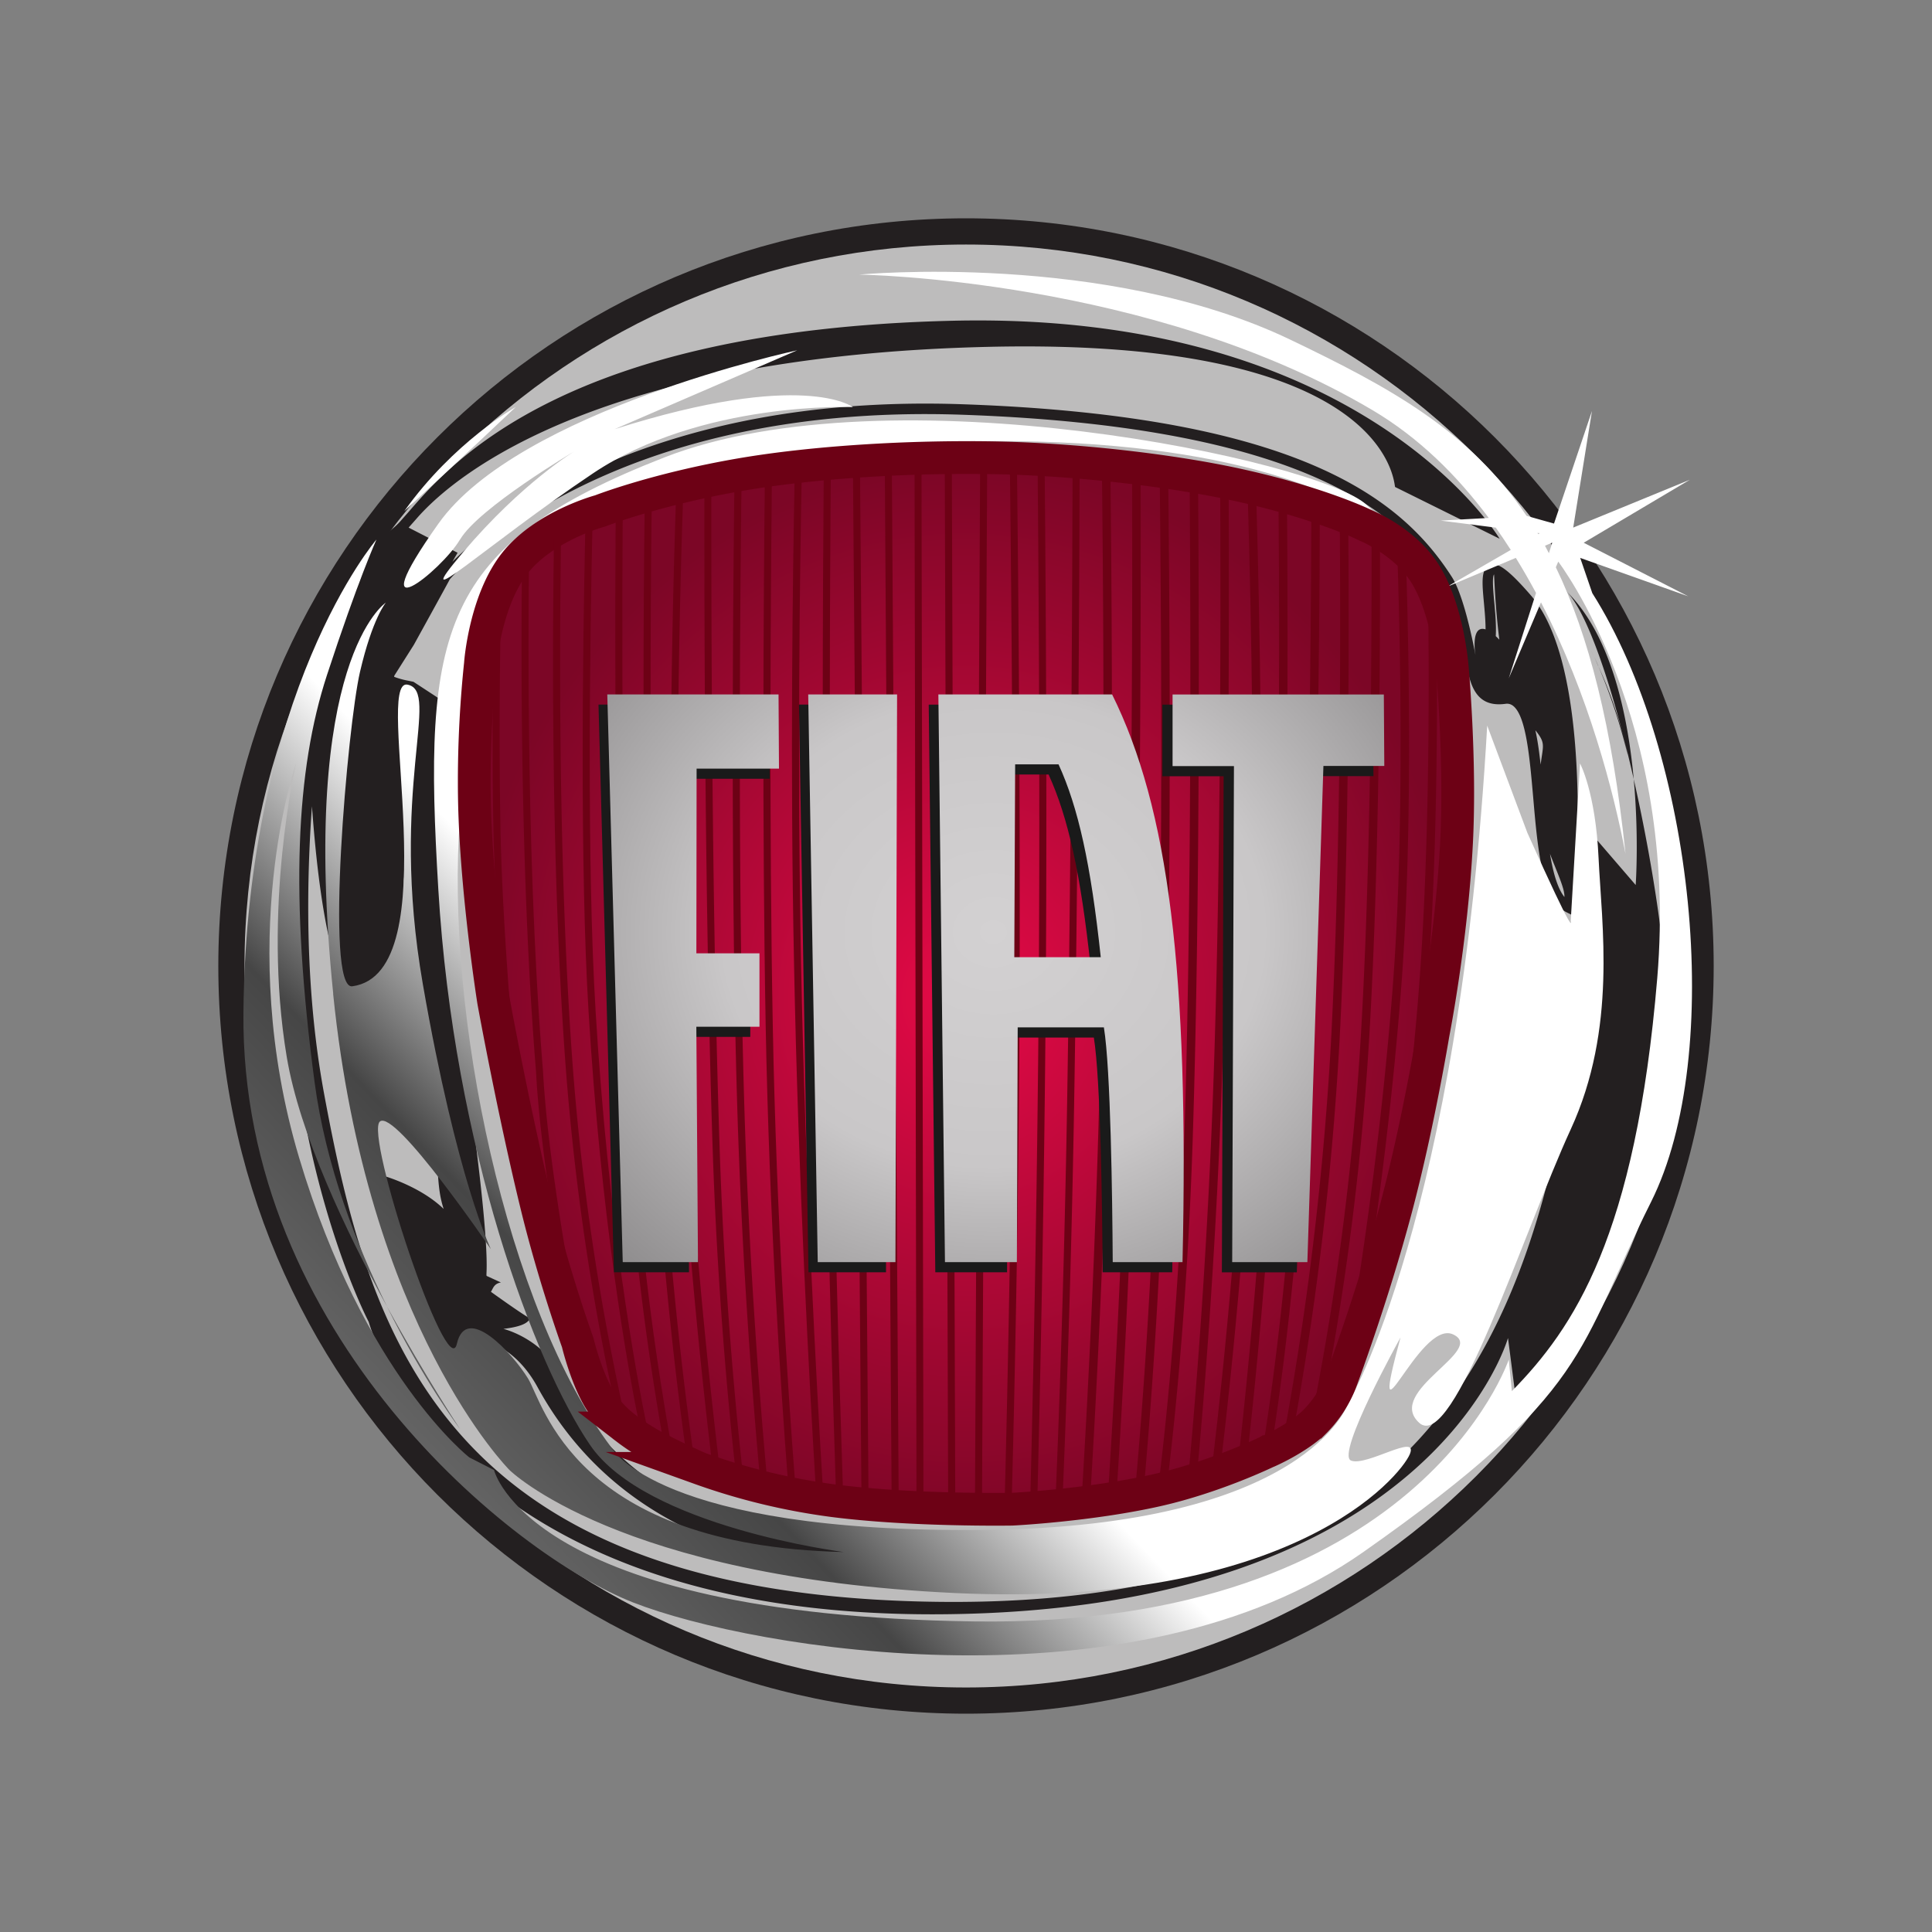
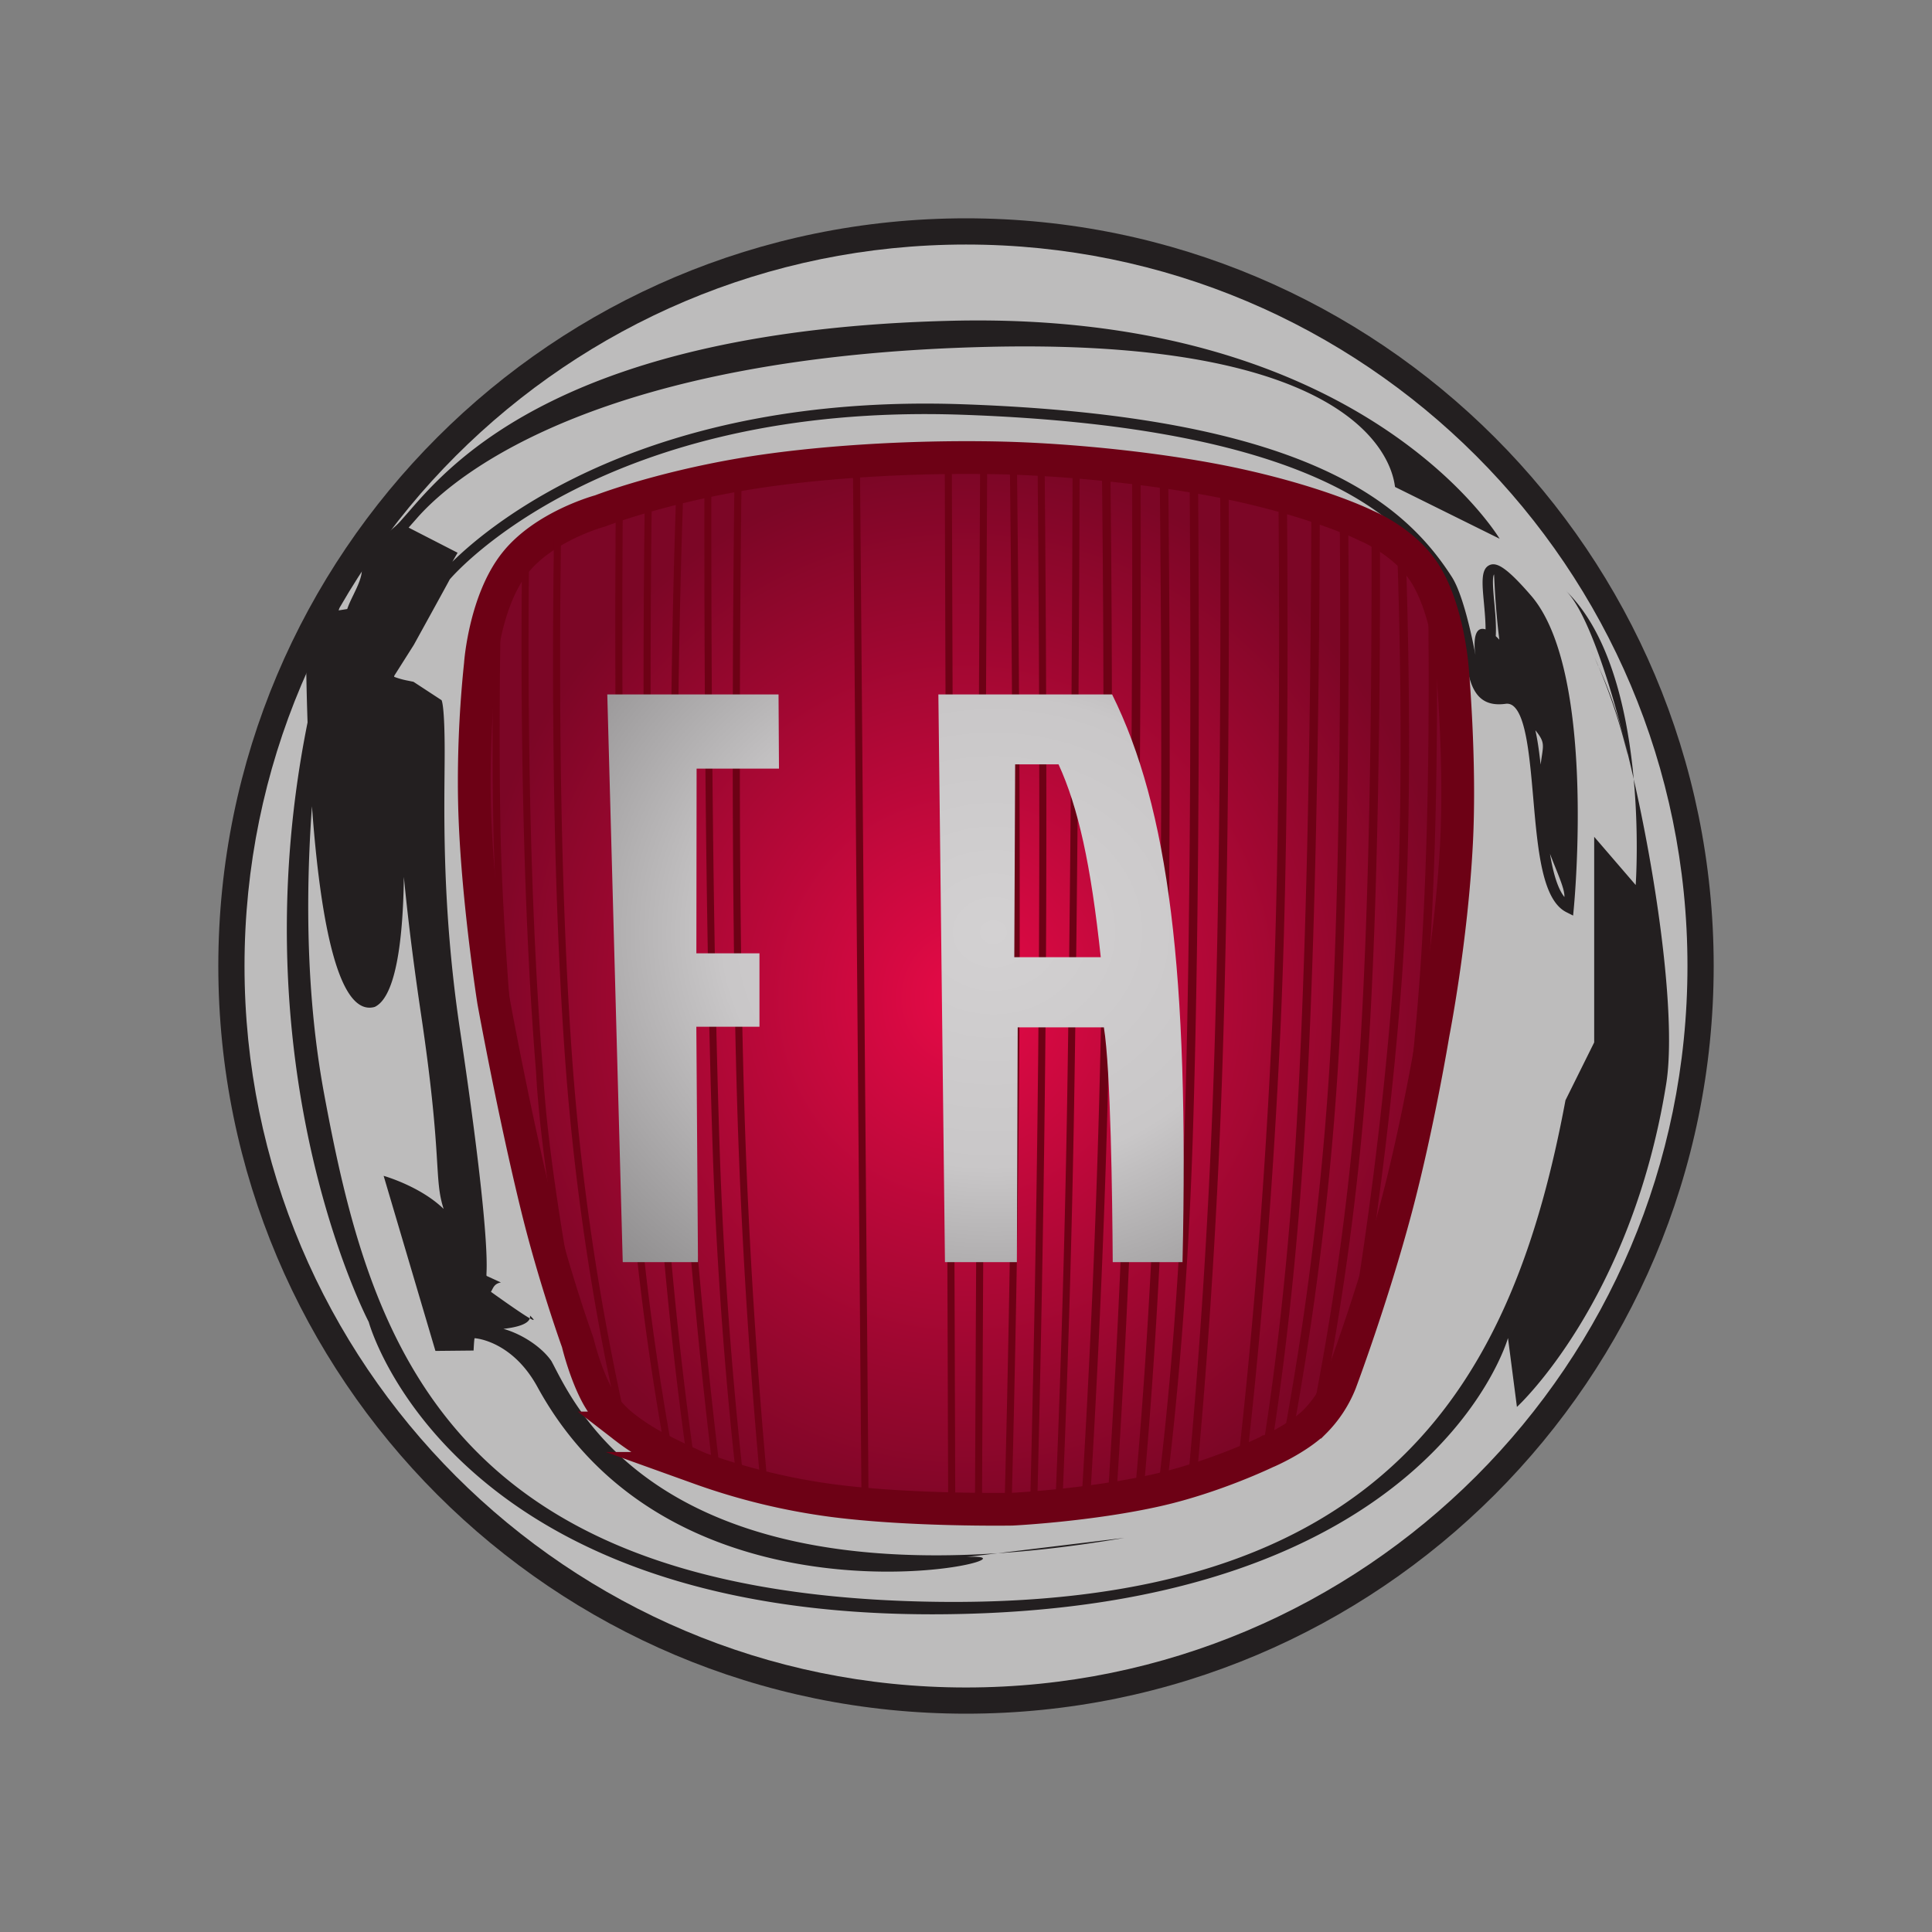
<svg xmlns="http://www.w3.org/2000/svg" xmlns:xlink="http://www.w3.org/1999/xlink" id="Layer_1" data-name="Layer 1" viewBox="0 0 1000 1000">
  <rect x="0" y="0" width="1000" height="1000" fill="#808080" stroke="none" />
  <defs>
    <style>.cls-1{fill:none;}.cls-2{fill:#231f20;}.cls-3{fill:#bdbcbc;}.cls-4{clip-path:url(#clip-path);}.cls-5{fill:url(#linear-gradient);}.cls-6{stroke:#6d0115;stroke-miterlimit:33.9;stroke-width:16.95px;fill:url(#radial-gradient);}.cls-7{fill:#6d0115;}.cls-8{fill:#1a1a1a;}.cls-9{fill:url(#radial-gradient-2);}.cls-10{fill:url(#radial-gradient-3);}.cls-11{fill:url(#radial-gradient-4);}.cls-12{fill:url(#radial-gradient-5);}</style>
    <clipPath id="clip-path">
      <path class="cls-1" d="M841.36,441.91c.13,1.31.28,2.55.43,3.87C846,488.05,848,476.74,841.36,441.91ZM209.25,264.57s33.64-31,57.66-53.87C266.91,210.7,234.88,228.65,209.25,264.57ZM200.3,676.23c19,38.42,37.79,63.42,37.79,63.42S220.23,712.71,200.3,676.23ZM824.17,307l-6.26-18.23,55.9,19.87-54.08-27.72,54.92-32.59-60.36,24.75L824,212.73,804.35,271l-14.2-4c-29.79-44.28-70.71-66.44-122.2-91.15C572.23,130,444.66,142.13,444.66,142.13s150.61,1.91,265.81,70.2c23.8,14.1,43.64,33.66,60.1,55.76l-24.86,1.38,28.5,3.63q4,5.67,7.77,11.54L748.9,303.76l35.69-15q5.5,8.91,10.46,18.15L780.93,351.1l16.68-39.32c24.73,47.81,37.75,98.61,43.75,130.13-6.92-66-19-113-36.06-148.29l1.25-2.93S869,372.32,857.8,506.19s-43.24,181.22-75.27,213.87l-1.6-16.33s-46.43,138.78-277,135.51-248.22-78.36-248.22-78.36l-12.81-6.54s-54.44-42.43-88.07-155.09-1.6-204.07-1.6-204.07S135.6,470.27,148.41,547c6.64,39.77,30.46,90,51.89,129.23-15.73-31.72-31.68-72.59-37.48-116.17-12.82-96.32-9.61-161.62,6.4-210.59s25.63-70.21,25.63-70.21S127.59,357.63,126,524.15,265.3,805,327.75,829.45s259.42,57.13,377.91-26.12S816.16,698.85,854.59,622.1,877,390.28,824.17,307Zm-28-30.53c-.13-.22-.24-.43-.37-.63l1.19.15Zm5.51,9.83c-.68-1.28-1.35-2.58-2-3.83l3.76-1.59-1.72,5.42Zm-563.54-7.05c9.6-16.33,59.24-45.71,59.24-45.71s-27.22,16.33-57.64,52.25,11.21-3.27,67.25-40.82S441.45,210.7,441.45,210.7s-25.61-19.6-123.3,11.43l94.48-40.82s-144.11,31-185.75,89.79,1.59,24.49,11.21,8.16Zm482-5.16c17.66,18.35,30.39,34.55,30.39,34.55S745.3,292.14,720.12,274.1ZM172.43,514.36c17.61,173,91.28,246.52,91.28,246.52s56,55.51,230.59,63.67,230.59-60.4,235.4-71.83-22.43,6.52-30.43,3.26,25.62-63.67,25.62-63.67c-17.62,65.3,9.61-9.8,27.22-1.63s-35.23,29.38-17.61,45.71S788.93,636.8,813,584.56s16-106.12,14.42-140.41-9.61-49-9.61-49L813,476.81s3.21,11.42-22.42-45.72l-20.81-55.51c-14.41,254.69-72.07,351-72.07,351s-20.81,63.66-188.95,65.3-192.16-42.46-192.16-42.46c-54.45-71.83-86.47-225.29-78.46-326.51s0-129,72-160,181-34.28,181-34.28c130.79-3.68,196.54,22.17,229,45.45q-6.29-6.54-12.85-12.79c-24-22.86-246.6-70.21-363.5-24.5S218.87,326.6,226.88,460.48s49.64,244.89,78.46,287.34,131.31,55.51,131.31,55.51c-139.31-3.27-155.33-76.73-163.33-89.8s-32-39.19-36.84-18S188.63,587,196.64,580.48,254.1,646.6,254.1,646.6s-17.62-35.92-35.23-137.14,9.6-151.83-8-155.1,21.91,149.36-28.54,156.15c-14.38,1.94-2.45-135,4-162.74s13.38-35.86,13.38-35.86-44.84,29.4-27.23,202.45" />
    </clipPath>
    <linearGradient id="linear-gradient" x1="-870.58" y1="3328.56" x2="-695.04" y2="3160.75" gradientTransform="translate(1938.67 -6059.16) scale(2.08)" gradientUnits="userSpaceOnUse">
      <stop offset="0" stop-color="#8c8c8c" />
      <stop offset="0.5" stop-color="#464646" />
      <stop offset="0.75" stop-color="#fff" />
      <stop offset="1" stop-color="#fff" />
    </linearGradient>
    <radialGradient id="radial-gradient" cx="226.44" cy="4805.54" r="30.34" gradientTransform="translate(-1418.98 -43021.89) scale(8.47 9.06)" gradientUnits="userSpaceOnUse">
      <stop offset="0" stop-color="#e60a47" />
      <stop offset="1" stop-color="#7c0626" />
    </radialGradient>
    <radialGradient id="radial-gradient-2" cx="829.74" cy="5248.05" r="17.03" gradientTransform="translate(-13135.11 -74407.06) scale(16.45 14.27)" gradientUnits="userSpaceOnUse">
      <stop offset="0" stop-color="#d3d1d2" />
      <stop offset="0.5" stop-color="#c9c7c8" />
      <stop offset="1" stop-color="#8d8b8c" />
    </radialGradient>
    <radialGradient id="radial-gradient-3" cx="829.74" cy="5248.05" r="17.03" xlink:href="#radial-gradient-2" />
    <radialGradient id="radial-gradient-4" cx="829.74" cy="5248.05" r="17.03" xlink:href="#radial-gradient-2" />
    <radialGradient id="radial-gradient-5" cx="829.74" cy="5248.04" r="17.03" xlink:href="#radial-gradient-2" />
  </defs>
  <path class="cls-2" d="M887,500c0,213.75-173.27,387-387,387S113,713.74,113,500,286.26,113,500,113,887,286.26,887,500" />
  <path class="cls-3" d="M873.43,500c0,206.25-167.19,373.44-373.43,373.44S126.56,706.24,126.56,500,293.76,126.57,500,126.57,873.43,293.76,873.43,500" />
  <path class="cls-2" d="M199.66,311.91c0,.31-41.43,6.61-41.39,6.81.2,1-2.14,213.14,35.69,202.46,24.92-11.72,11.51-149.93,11.51-131.34,0,25.91,2.52,68.41,12.46,135.15,11.2,75.19,6.48,84.56,11.7,100.75-12.15-11.81-31.06-17.12-31.06-17.12l26.81,90.62,19.75-.2s.28-6.09.54-6.38c.53,0,19.5,1.41,32.53,25.26,75.42,138,274,85,222,88L582,796C342.4,837,297.44,726.53,285.4,704.47c-7.55-11.06-29.25-22.65-42.9-16.05,0,0,33.3,1.33,31.82-7.5,10.41,10.1-25.87-16.36-25.87-16.36l1.82,5.74c5.63.57,3.1-5.51,9-6.5l-7.35-3.37c-.94-1.15,4.09-7.16-13.88-127.72-9.87-66.24-7.88-117.81-7.88-143.48,0-24.86-1.62-26.62-1.58-26.8L214,352.89l-2.8-.57a41.49,41.49,0,0,1-9.74-3.06c.9-1.34,1.42-3.12,1.42-6.05s-.31-6.55-.7-11.33c-.53-6.39-.27-29.31-1.15-21.65C154.5,714,218.9,265,211,273.66l4.53-5.13c21.92-25.3,98.48-84.38,296-89,208.9-4.89,209.85,71.41,210.57,72.53l54.11,26.8c-.71-1.14-71-117.8-283.15-112.84-199.93,4.68-259.28,73.17-281.62,99l-4.41,5c-9.19,10-19.73,10.11-19.73,24.87,0,7.88-8.83,18.38-8.3,24.89,25.79,45.31,16.89,22.92,20.64-7.84ZM771,292.49c-4.56,2-3.87,9.35-2.92,19.58.69,7.62,1.5,16.26,0,22.29l5.21,1.32c1.73-6.93.87-16.06.13-24.11-.47-5.13-1.19-12.88-.1-14.25.13.17,1.64,57.7,13.49,71.42,18.85,21.82,9.45,9.26,9.45,47.3,0,18.74,14,40.59,13.47,48.25-7-8.85-9-31.6-10.75-52-2.08-23.76-3.86-44.28-12.31-51.09,10.41-9.14-25.78-57-23.31-24.59,1.7,11.34-3.84-25.45-11.89-38-24.65-38.37-75.73-83.21-253.23-89.37-162.72-5.65-243.36,61.14-264.09,81.51l2.7-4.65L210.36,272.5l-7.48,79.15,11.31-17.86s18.27-33.12,18.6-33.9c2.86-3.36,80-91.66,265.21-85.22,197.46,6.85,233.51,62.94,248.91,86.9,7.42,11.55,9.36,24.45,11.09,35.84,2.26,15,4.42,29.16,21.26,26.89a5,5,0,0,1,4,1.11c6.67,5.37,8.51,26.71,10.32,47.34,2.36,27.29,4.62,53.07,17.16,59.39l3.5,1.76.37-3.92c.47-5,11.29-123-22.12-161.68-13.16-15.23-18-17.34-21.54-15.81Zm71.42,97.8a222.13,222.13,0,0,0-15.14-45.56A295.41,295.41,0,0,1,842.37,390.29Zm-15.14-45.56c-.76-1.77-1.55-3.52-2.36-5.27C825.74,341.23,826.44,343,827.23,344.73ZM810.4,305.67c44.15,42.57,36.23,152.41,36.23,152.41l-21.48-24.95V539.55l-14.86,29.93C783.85,710.83,721.09,835.55,475,828.9s-284.11-138-307.24-262.74,9.91-261.08,9.91-261.08C105,521.26,190.85,684.22,190.85,684.22s41.29,153,295.68,151.33,294-143,294-143l4.63,35.68s59.08-54.05,77.25-167.13c9.2-57.25-26.37-230.69-52-255.42Zm14.47,33.79c-.86-1.79-1.38-2.78-1.38-2.78.48.93.92,1.86,1.38,2.78" />
  <g class="cls-4">
-     <path class="cls-5" d="M841.36,441.91ZM209.25,264.57s33.64-31,57.66-53.87C266.91,210.7,234.88,228.65,209.25,264.57ZM200.3,676.23c19,38.42,37.79,63.42,37.79,63.42S220.23,712.71,200.3,676.23ZM824.17,307l-6.26-18.23,55.9,19.87-54.08-27.72,54.92-32.59-60.36,24.75L824,212.73,804.35,271l-14.2-4c-29.79-44.28-70.71-66.44-122.2-91.15C572.23,130,444.66,142.13,444.66,142.13s150.61,1.91,265.81,70.2c23.8,14.1,43.64,33.66,60.1,55.76l-24.86,1.38,28.5,3.63q4,5.67,7.77,11.54L748.9,303.76l35.69-15q5.5,8.91,10.46,18.15L780.93,351.1l16.68-39.32c24.73,47.81,37.75,98.61,43.75,130.13-6.92-66-19-113-36.06-148.29l1.25-2.93S869,372.32,857.8,506.19s-43.24,181.22-75.27,213.87l-1.6-16.33s-46.43,138.78-277,135.51-248.22-78.36-248.22-78.36l-12.81-6.54s-54.44-42.43-88.07-155.09-1.6-204.07-1.6-204.07S135.6,470.27,148.41,547c6.64,39.77,30.46,90,51.89,129.23-15.73-31.72-31.68-72.59-37.48-116.17-12.82-96.32-9.61-161.62,6.4-210.59s25.63-70.21,25.63-70.21S127.59,357.63,126,524.15,265.3,805,327.75,829.45s259.42,57.13,377.91-26.12S816.16,698.85,854.59,622.1,877,390.28,824.17,307Zm-28-30.53c-.13-.22-.24-.43-.37-.63l1.19.15Zm5.51,9.83c-.68-1.28-1.35-2.58-2-3.83l3.76-1.59-1.72,5.42Zm-563.54-7.05c9.6-16.33,59.24-45.71,59.24-45.71s-27.22,16.33-57.64,52.25,11.21-3.27,67.25-40.82S441.45,210.7,441.45,210.7s-25.61-19.6-123.3,11.43l94.48-40.82s-144.11,31-185.75,89.79,1.59,24.49,11.21,8.16Zm482-5.16c17.66,18.35,30.39,34.55,30.39,34.55S745.3,292.14,720.12,274.1ZM172.43,514.36c17.61,173,91.28,246.52,91.28,246.52s56,55.51,230.59,63.67,230.59-60.4,235.4-71.83-22.43,6.52-30.43,3.26,25.62-63.67,25.62-63.67c-17.62,65.3,9.61-9.8,27.22-1.63s-35.23,29.38-17.61,45.71S788.93,636.8,813,584.56s16-106.12,14.42-140.41-9.61-49-9.61-49L813,476.81s3.21,11.42-22.42-45.72l-20.81-55.51c-14.41,254.69-72.07,351-72.07,351s-20.81,63.66-188.95,65.3-192.16-42.46-192.16-42.46c-54.45-71.83-86.47-225.29-78.46-326.51s0-129,72-160,181-34.28,181-34.28c130.79-3.68,196.54,22.17,229,45.45q-6.29-6.54-12.85-12.79c-24-22.86-246.6-70.21-363.5-24.5S218.87,326.6,226.88,460.48s49.64,244.89,78.46,287.34,131.31,55.51,131.31,55.51c-139.31-3.27-155.33-76.73-163.33-89.8s-32-39.19-36.84-18S188.63,587,196.64,580.48,254.1,646.6,254.1,646.6s-17.62-35.92-35.23-137.14,9.6-151.83-8-155.1,21.91,149.36-28.54,156.15c-14.38,1.94-2.45-135,4-162.74s13.38-35.86,13.38-35.86-44.84,29.4-27.23,202.45" />
-   </g>
+     </g>
  <path class="cls-6" d="M523.77,781.16c.28,0,40.13-2,74.9-9.81,30.21-6.8,56.94-19.8,57.21-19.92l.1-.06.11,0c.15-.06,15-6.49,24.2-15.25a60.46,60.46,0,0,0,13.55-20.61c.19-.5,16.46-43.85,28.75-90.14,11.32-42.61,19.09-89.7,19.17-90.17s9.5-48.21,12.13-98.83c2.21-42.55-2.18-90.85-2.24-91.34s-2.29-29-13.77-47.67c-10.31-16.81-30.23-25.06-30.43-25.15l-.17-.06-.17-.09c-.23-.12-23.36-11.7-67.23-21.25-35-7.61-83.63-13-123.9-13.83-46-.91-95.46,2.31-132.2,8.58-44,7.54-72.68,18.72-73,18.84l-.24.08-.25.07c-.29.08-28.83,7.9-43.84,27-15.24,19.35-17.71,51.15-17.74,51.47l0,.19a586.31,586.31,0,0,0-3.24,61.36c0,6,.1,12.25.35,18.56,1.72,44.76,9.55,94.38,9.62,94.88s10.7,58.73,22.79,107.82c9,36.4,20.62,68.59,20.74,68.91l.08.23.06.24c0,.16,4,16.5,10.48,27.9a53.08,53.08,0,0,0,14,15.8l.13.09.14.11a106.29,106.29,0,0,0,14.36,9.35c10,5.45,23.33,11.31,23.89,11.55a332,332,0,0,0,69.22,16.76C471.91,782,523.26,781.16,523.77,781.16Z" />
  <path class="cls-7" d="M347.81,750c-1.75-.8-2.71-1.27-2.71-1.27l-1.41-.63-.3-1.75a1439.13,1439.13,0,0,1-21-193.8c-4.29-100.44-4.12-223.54-3.72-283.17V265c1.18-.4,2.39-.8,3.65-1.2v4.32c-.41,59.12-.6,183.16,3.71,284.21a1431,1431,0,0,0,21.38,195.51l.43,2.09Z" />
  <path class="cls-7" d="M359.29,754.88l-4-1.63-.35-2.69c-5.06-36.11-14-109.72-18.28-203.88-4.52-100.09-3.71-225.91-3-283.11v-3.21l3.65-1v3.55c-.71,56.8-1.55,183.2,3,283.65,4.36,96.29,13.63,171,18.61,206.05Zm85.86-510c.92,110.88,3.57,430.73,4.34,523.39l.07,7.82c-1.18-.12-2.4-.26-3.63-.4l-.09-7.44c-.77-92.58-3.42-411.61-4.34-522.89l-.09-3.24q1.84-.16,3.69-.3Zm47.53-1.44,1.74,527.46,0,7.4-3.68,0v-8.39c-.36-110.08-1.42-432.31-1.73-527.7l0-2.49,3.57,0,.1,3.73Zm18.26.48-2.62,527V778l-3.71.09.06-5.79c.46-93.61,2.08-421.41,2.62-529.15l-.09-3.47,3.81,0ZM560.27,769c2.62-43.37,7.57-135.3,9.61-239.33,2.07-106,1.15-226.68.51-283.34l-.21-3.65,4.41.4.2,4.67c.63,57.29,1.53,176.83-.53,282-2,103.16-6.9,194.45-9.53,238.33l-.39,6.26c-1.53.19-2.86.36-4.43.53ZM685,726a51.35,51.35,0,0,1-5.75,6.57l1.76-9.3a1448.6,1448.6,0,0,0,22.42-172.46c5.85-85.34,6.6-202,6.48-268.35l.08-6.35c1.42.78,2.86,1.62,4.3,2.51v8.47c.08,67.08-.77,180.51-6.49,264a1453.34,1453.34,0,0,1-22,170.47Zm42.18-143.17q5.24-41.19,8.08-82.63c4.42-65.09,4.53-138.82,4-185.75l-.1-7.83A98.62,98.62,0,0,1,743.61,319l.09,7.28c.39,47,0,114.27-4.09,174.24q-1.26,18.48-3,36.91l-1.34,13.19Q730.4,575,725,599.35l2.19-16.51Z" />
  <path class="cls-7" d="M669.43,740.29c-1.39.94-3,2-4.93,3.15l1.33-7.49A1615,1615,0,0,0,689,537.7c4.9-93.28,4.92-204.17,4.51-260.94l-.17-8c1.25.44,2.73,1,4.36,1.63l.21,7.49c.4,57.15.35,167.3-4.53,260.07A1622.18,1622.18,0,0,1,670.82,733l-1.4,7.27Zm-53.86,18.46c3.46-37.52,9.8-115.17,12.85-208.86,3.42-105.17,3.43-229.8,3.18-290l-.13-8.57,4.5,1,0,8.29c.25,60.5.22,184.64-3.19,289.47-3,93.07-9.3,170.35-12.77,208.25l-.45,4.61c-1.45.42-2.9.86-4.51,1.31Zm-15.15,3.54c3.8-31.86,10-93.61,12.59-173.92,3.74-116.86,3.28-264.23,2.79-332.42l-.09-7.59c1.45.25,2.89.5,4.3.76l.17,7.93c.49,68.71.93,215.17-2.8,331.46-2.53,79.08-8.59,140.21-12.42,172.63l-.71,5.88c-1.46.35-3,.74-4.55,1.1l.72-5.83Zm-12.29,2.58c3-33.68,8.1-100.4,10.51-181.57,3.36-113.43,2.49-257.07,1.68-332l-.09-5.35,4.43.62.08,7.16c.8,75.58,1.61,217.4-1.72,329.66-2.37,79.91-7.37,145.84-10.36,180.11l-.55,6.22c-1.51.31-2.93.6-4.49.9l.51-5.79Zm-14.26,2.87c2.52-39.35,7.28-121.56,9.36-209.73,2.77-117.22,2.9-248,2.78-309.18l-.13-4.61,4.43.51.09,5.19c.12,61.69,0,191.62-2.78,308.19-2.06,87.12-6.72,168.42-9.27,208.38l-.37,5.89c-1.57.27-2.83.49-4.45.73l.34-5.38Zm-15.08-521c-.19,62.64-.82,204.75-2.84,326q-1.68,97.66-5.64,195.29L550,775.8l-3.73.31.37-6.9c1.53-37.62,4.25-111.67,5.67-196.52C554.34,450.88,555,308,555.15,245.82l0-4.3,3.68.26-.07,5Zm-18.06-2.88c.51,55.28,1.27,163.47.59,265.42-.73,110.36-3.12,215.73-4.25,261.1l-.14,6.35-3.72.23.17-5.39c1.13-44.63,3.55-150.93,4.29-262.32.67-101.35-.07-208.89-.58-264.43l0-4.35,3.64.17,0,3.22Zm-14.33-.24c.74,63.4,1.79,176.88,1.28,283.91-.47,99.57-2.6,194.93-3.89,244.76l-.11,5.16-3.68.15.15-6c1.29-50,3.4-144.94,3.87-244.06.51-106.49-.52-219.37-1.27-282.93l-.09-4.63,3.68.1.06,3.57ZM397.27,767.43c-1.27-.32-2.53-.64-3.78-1l-.22-2.37c-3.07-33.11-9.24-107.56-11.79-195-3.27-111.48-2.18-250.82-1.38-316.43l0-2.87,3.68-.63v2.91c-.8,65.31-1.9,205.14,1.37,316.92C387.72,657.55,394,732.76,397,765.1l.23,2.33Zm-24.76-7.53-3.86-1.4-.3-2.74c-5.59-46.6-16.39-147.26-19.81-254-2.9-90.35-.4-191.2,1.29-241.91l.07-3.72,3.68-.88-.05,3.21c-1.68,50.15-4.27,152-1.34,243.19,3.47,108.3,14.54,210.29,20,255.84l.28,2.46Zm-104-185.73c-4.46-21.73-7.06-37.6-7.11-37.88l-.63-9.51c-2.57-32.51-4.88-68.93-5.42-100-.64-36.72-.37-73.43.05-100.89l-.15-3.5a112.29,112.29,0,0,1,4.07-12.78L259,329.15c-.39,27.05-.62,62.32,0,97.59.68,39.29,4.21,87.19,7.51,124.85l2,22.58ZM300.28,690.1c-2.53-7.42-5.43-16.18-8.44-25.74l-2.23-12.85c-5.69-33.67-10.74-69.43-12.17-96.89-7.45-91.31-7.83-196.71-7.36-252.81l.09-10.32c1.16-1.27,2.36-2.47,3.58-3.59l0,9.76c-.52,54.85-.32,163.19,7.31,256.72,1.67,32,8.28,75.37,15.08,113.48Zm18,19.21a1281.45,1281.45,0,0,1-21.57-154c-7.44-96.86-7.18-210.83-6.45-267.22l.09-11.64c-1.06.54-2.34,1.23-3.75,2.06v9.71c-.73,56.51-1,170.47,6.46,267.36A1282.65,1282.65,0,0,0,314.51,709.3l4.67,22c.81.91,1.66,1.81,2.57,2.68.65.62,1.35,1.24,2.06,1.85l-5.57-26.55Zm66.1,52.5c-3.39-30.53-9.4-92.36-11.88-167-4.09-122.78-4.39-276-4.3-339.68l0-3.1c-1.25.24-2.48.5-3.69.75l.07,2.7c-.08,63.9.22,216.85,4.3,339.45,2.44,73,8.23,133.73,11.67,165l.28,2.69c1.25.41,2.52.81,3.81,1.19l-.22-2.07Z" />
-   <path class="cls-7" d="M306.69,269.3c-1.35.52-2.59,1-3.73,1.47l-.07,5.48c-1.22,57.31-2.83,171.88,1.73,247.16,6.46,106.75,19.84,182.43,26.45,214.93l.61,3.2c1.41.88,3,1.82,4.32,2.57l-.82-3.93c-6.38-30.82-20.29-107.49-26.91-217-4.59-75.78-2.91-191.5-1.69-248.26l.11-5.77m92.79-22.37-3.69.53.06,3.07c-.63,59.68-1.44,177.71.48,281.05,1.84,98.26,7.87,187.86,11.27,232.23l.43,6.16c1.25.26,2.49.51,3.74.74l-.4-5.44C408,721.45,401.85,630.85,400,531.37c-1.94-103.46-1.12-221.65-.49-281.22l0-3.36Zm15.52-2-3.73.46v3c-.95,48.66-2.35,149.35-.3,249.59,2.21,114,8.18,221.64,11.06,268.92l.33,5.72,3.75.59-.41-6.25c-2.88-47.1-8.86-154.88-11.08-269-2-100.4-.64-201.24.31-249.76l.08-3.21ZM430,243.15l-3.65.37,0,3c-.41,52.22-1,162,.28,268.55,1.22,103.3,4.34,205.43,5.9,252.2l.22,6.71,3.67.49-.24-7.22c-1.56-46.71-4.68-148.89-5.9-252.23-1.26-107-.68-217.33-.27-269.23l0-2.67Zm31.7-2.47-3.82.22.09,2c.63,95.74,2.8,422.16,3.5,528l.06,6.33c1.29.12,2.52.22,3.68.31l-.08-6.4c-.71-105.59-2.87-432.88-3.51-528.43l.08-2ZM477,240l-3.73.13.09,3.52,1,525.78-.06,8.72,2,.12c.21,0,.77,0,1.67,0V769.2c-.19-98.32-.77-424.29-1-525.55l0-3.65ZM628,753.77c5.28-44.43,14.87-136.28,18.93-246.41,3-82,.62-192-1-247l-.28-5.92c1.54.36,3,.72,4.49,1.09l.22,6.08c1.58,55.5,3.92,164.45.91,245.88-4,110-13.62,201.78-18.91,246.43l-.64,5.09c-1.53.53-3.06,1-4.61,1.52l.85-6.79Z" />
  <path class="cls-7" d="M646.29,747.42c4.28-38.68,11.77-115.14,16.28-210.52,4.34-91.58,4.12-209.82,3.59-272.5l-.09-4.56-4.42-1.26.13,5.41c.52,62.52.76,181-3.58,272.71-4.57,96.53-12.19,173.65-16.43,211.76l-.81,6.91,4.55-2.1.78-5.85Zm13.44-8.48c5.17-34.62,12.2-91.24,16.2-163.55,5.94-107.57,7-244.79,7.18-306.14l-.09-4.07-4.34-1.47.05,4.12c-.16,60.58-1.2,199-7.18,307.31C667.4,650.4,660,708.59,654.75,742.6l-1,6.68q2.41-1.2,4.8-2.46l1.2-7.88Zm38.38-44.88s3.94-10.84,8.79-26.36l1.84-12.05c6-40,12.3-89.92,16.48-144,5.57-72,4.35-159.66,2.81-212.44l-.34-10A59.24,59.24,0,0,0,723.1,285l.36,8.1c1.62,51.79,3.17,143.51-2.62,218.22-4.85,62.79-12.59,120-19.33,162.46l-3.4,20.27Z" />
-   <path class="cls-8" d="M388.35,536.7v-38H355.77l.12-95.61h42.53l-.23-38.39H309.78l8,293.84h38.85l-.85-121.85Zm25.2-172,4.92,293.84h40.12l.81-293.84ZM671.23,658.55l8.24-256.82H710.9l-.24-37h-109v37.06h31.69l-.91,256.78ZM519.91,500.7l.44-99.81h22.4c10.15,22.23,16.68,51.63,21.79,99.81Zm-35.8,157.84h37.14l.42-121.5h44.5c3.5,21.44,4.35,87.65,4.56,121.5h36c3.4-150-7.16-234.81-36.34-293.83H480.71l3.4,293.83Z" />
  <path class="cls-9" d="M393.1,493.45H360.44l.12-95.61H403.2l-.23-38.4H314.33l8,293.84h38.94l-.85-121.84H393.1Z" />
-   <path class="cls-10" d="M464.33,359.44h-46l4.93,293.84h40.22Z" />
-   <path class="cls-11" d="M637.78,653.28h38.91L685,396.46h31.51l-.24-37H606.92v37.07h31.77Z" />
  <path class="cls-12" d="M525,495.44l.44-99.81h22.46c10.18,22.23,16.72,51.63,21.85,99.81ZM489.11,653.28h37.23l.42-121.51h44.61c3.51,21.45,4.37,87.65,4.58,121.51h36.12c3.4-150-7.18-234.81-36.44-293.84H485.7Z" />
</svg>